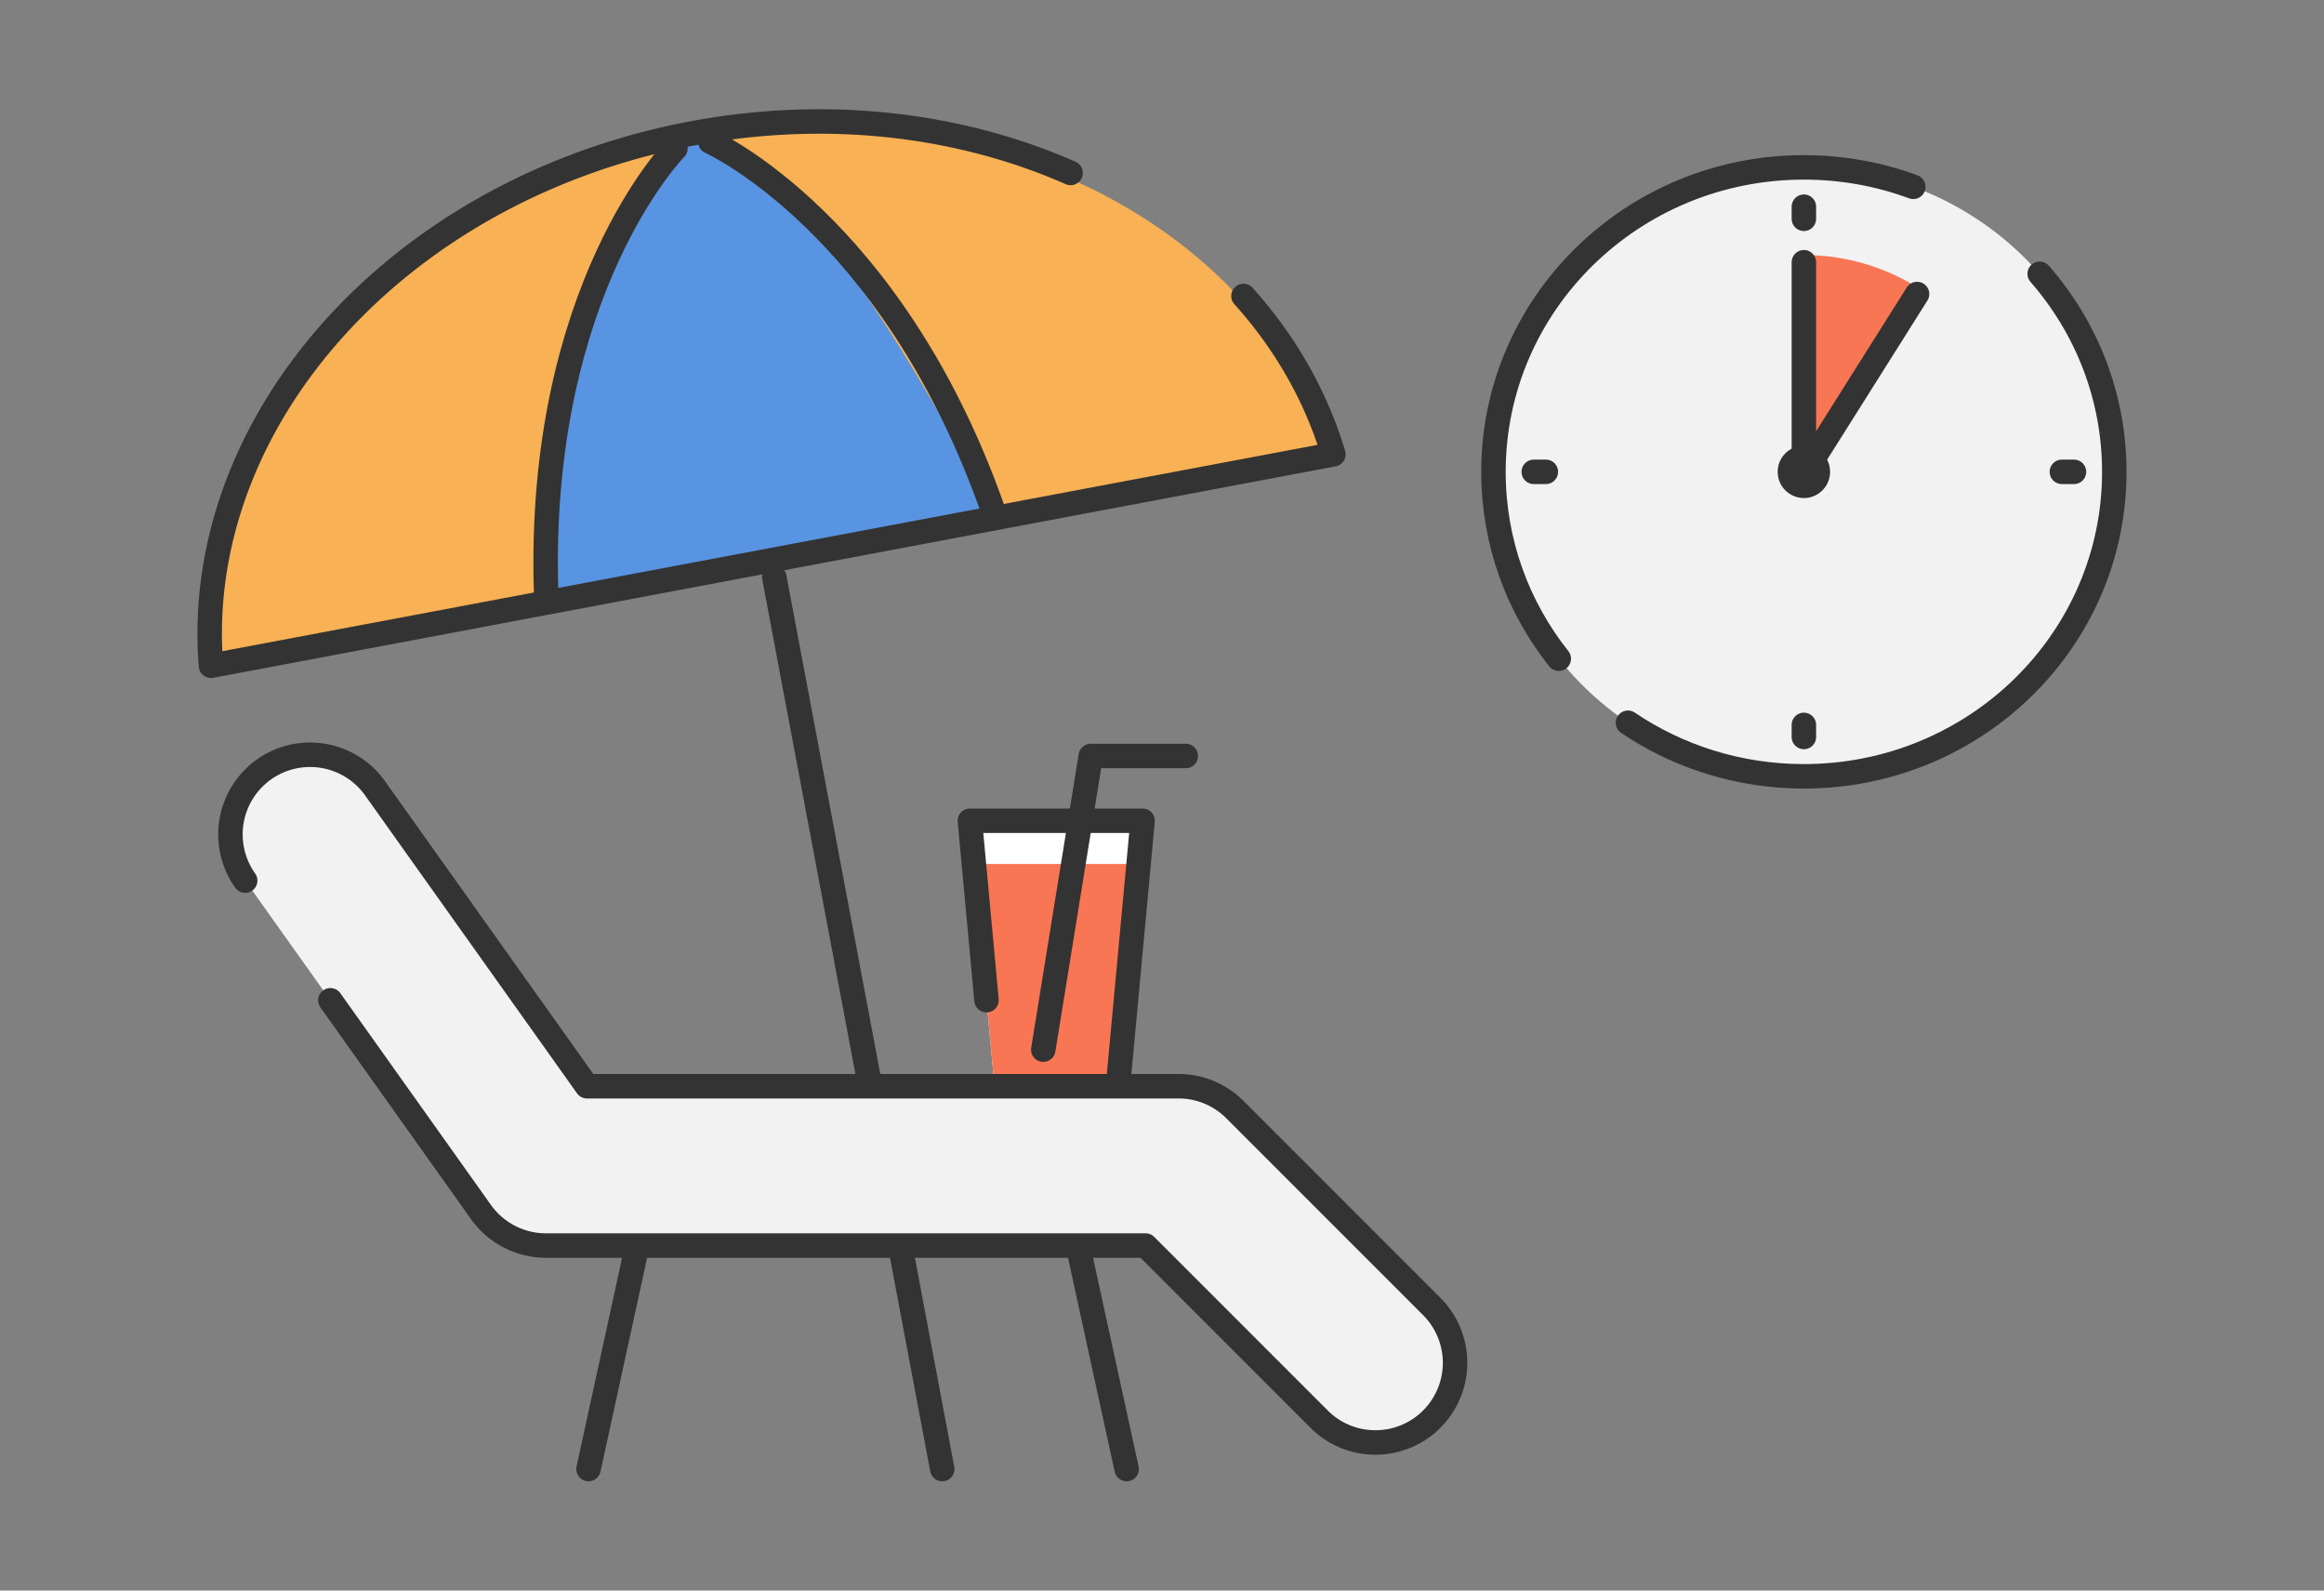
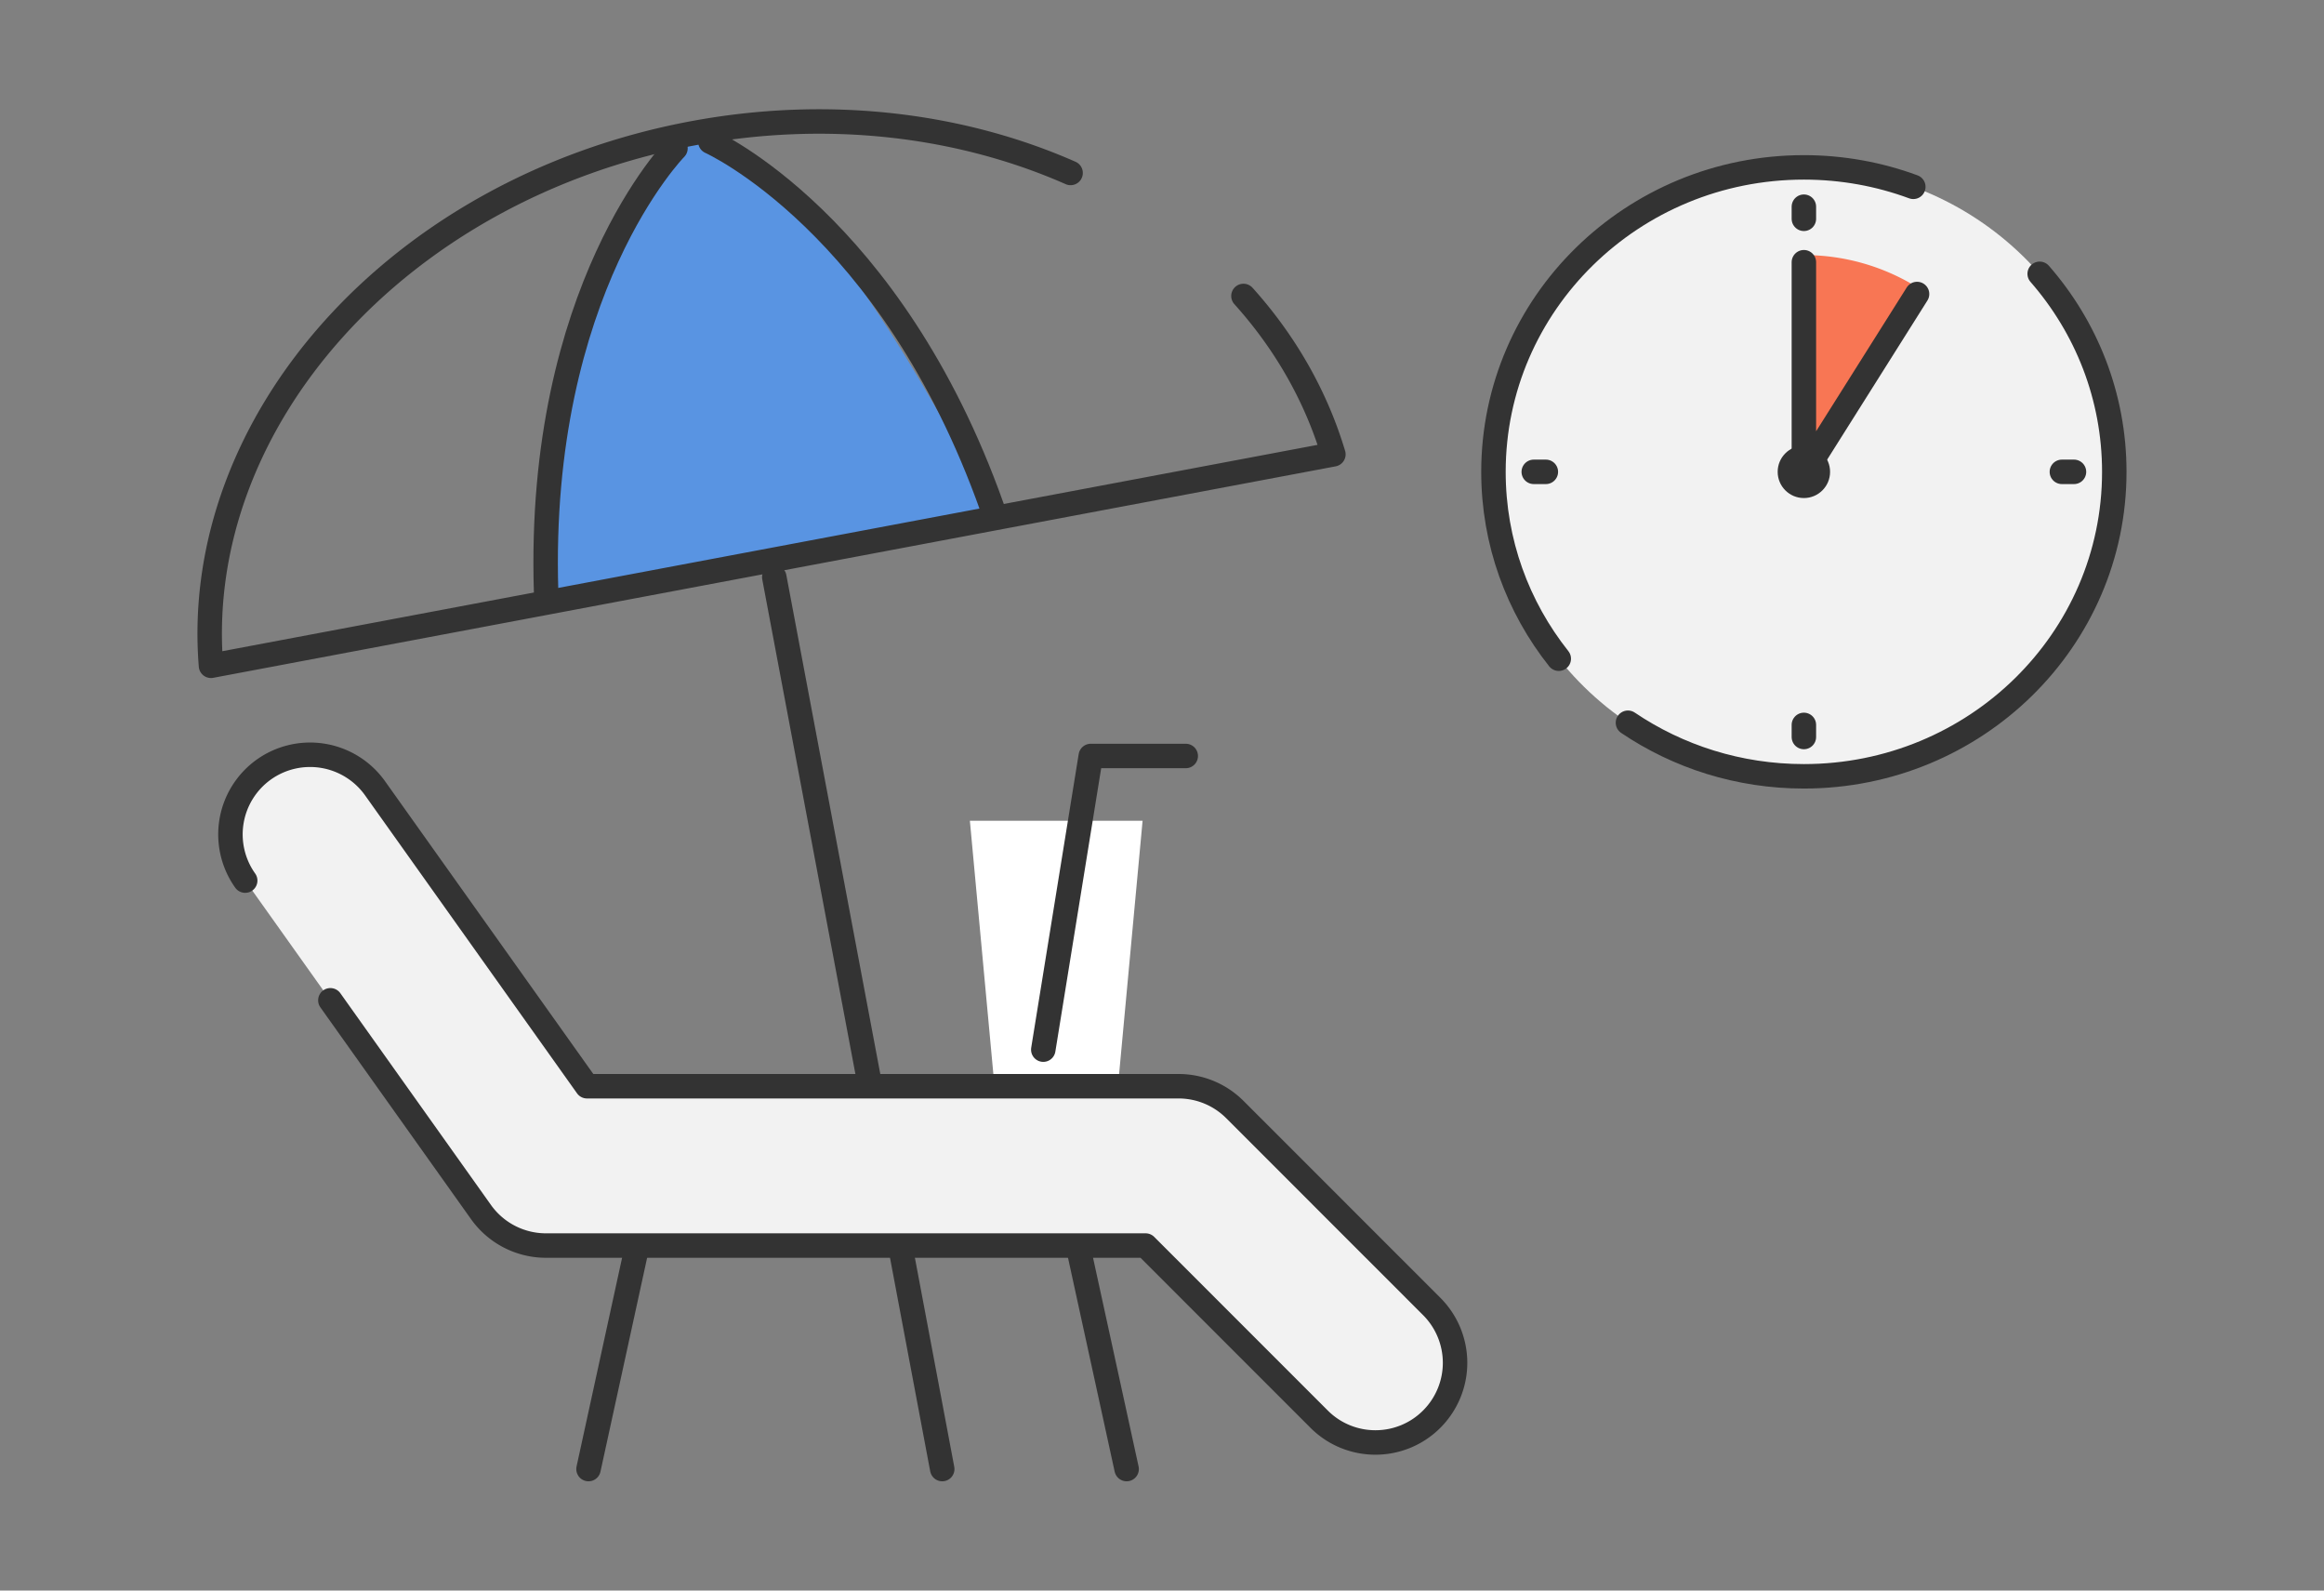
<svg xmlns="http://www.w3.org/2000/svg" width="190" height="130">
  <rect width="100%" height="100%" fill="#808080" stroke="none" />
  <defs>
    <clipPath id="a">
      <path d="M0 0h190v130H0z" style="fill:none" />
    </clipPath>
  </defs>
  <g style="clip-path:url(#a)">
    <path d="M91.383 88.967h-10.06l-2.03-21.884h14.12z" style="fill:#fff;fill-rule:evenodd" />
-     <path d="m79.62 70.613 1.703 18.354h10.06l1.702-18.354z" style="fill:#f87654" />
-     <path d="m80.653 81.745-1.36-14.662h14.12l-2.03 21.884" style="fill:none;fill-rule:evenodd;stroke:#333;stroke-linecap:round;stroke-linejoin:round;stroke-width:2px" />
    <path d="M96.942 61.788h-7.765L85.294 85.79" style="fill:none;fill-rule:evenodd;stroke:#333;stroke-linecap:round;stroke-linejoin:round;stroke-width:2px" />
    <path d="m48.114 120.07 3.907-17.9M92.108 120.07l-3.907-17.9M77.033 120.07 63.302 47.171" style="fill:none;stroke:#333;stroke-linecap:round;stroke-linejoin:round;stroke-width:2px" />
-     <path d="M109.012 37.623c-5.75-19.148-28.382-30.755-52.448-26.222S15.641 34.978 17.25 54.907z" style="fill:#f8b154" />
    <path d="M81.561 42.794 44.783 49.72c-.215-9.886 1.992-32.805 11.781-38.32 9.82 0 24.997 31.393 24.997 31.393" style="fill:#5994e2;fill-rule:evenodd" />
    <path d="M55.224 12.122S43.882 23.638 44.646 48.341M58.076 11.585s14.754 6.6 23.03 29.888" style="fill:none;fill-rule:evenodd;stroke:#333;stroke-linecap:round;stroke-linejoin:round;stroke-width:2px" />
    <path d="M112.45 117.896a6.5 6.5 0 0 1-4.605-1.907l-14.187-14.187H44.632a6.52 6.52 0 0 1-5.306-2.735l-19.28-27.094a6.514 6.514 0 0 1 1.53-9.081 6.52 6.52 0 0 1 9.082 1.53L47.99 88.78h48.364c1.727 0 3.383.685 4.604 1.907l16.094 16.094a6.51 6.51 0 0 1 0 9.208 6.5 6.5 0 0 1-4.604 1.907" style="fill:#f2f2f2;fill-rule:evenodd" />
    <path d="M87.526 14.136c-8.992-3.964-19.823-5.324-30.962-3.226C32.5 15.443 15.641 34.488 17.25 54.417l91.762-17.284c-1.454-4.843-3.988-9.203-7.352-12.942M20.046 71.973a6.514 6.514 0 0 1 1.53-9.081 6.52 6.52 0 0 1 9.082 1.53L47.99 88.78h48.364c1.727 0 3.383.685 4.604 1.907l16.094 16.094a6.51 6.51 0 0 1 0 9.208c-1.27 1.271-2.938 1.907-4.604 1.907s-3.333-.636-4.604-1.907l-14.187-14.187H44.632a6.52 6.52 0 0 1-5.306-2.735L27.01 81.757" style="fill:none;fill-rule:evenodd;stroke:#333;stroke-linecap:round;stroke-linejoin:round;stroke-width:2px" />
    <ellipse cx="147.477" cy="38.565" rx="25.379" ry="24.885" style="fill:#f2f2f2" />
    <path d="M127.438 53.838c-3.347-4.216-5.34-9.516-5.34-15.273 0-13.743 11.362-24.885 25.379-24.885 3.149 0 6.164.563 8.947 1.59M166.755 22.38c3.803 4.352 6.1 10.006 6.1 16.185 0 13.744-11.362 24.885-25.378 24.885-5.34 0-10.295-1.617-14.383-4.379" style="fill:none;stroke:#333;stroke-linecap:round;stroke-linejoin:round;stroke-width:2px" />
    <circle cx="147.477" cy="38.565" r="2.142" style="fill:#333" />
    <path d="M130.09 37.988v-.164c0-9.394 7.746-16.975 17.387-16.975s17.304 7.581 17.304 16.975-.66 5.273-1.813 7.498l-15.409-7.334z" style="fill:none" />
    <path d="M146.726 37.988h.73l9.222-14.549a17.5 17.5 0 0 0-9.201-2.59c-.094 0-.184.012-.277.014z" style="fill:#f87654;fill-rule:evenodd" />
    <circle cx="147.477" cy="38.565" r="2.142" style="fill:none" />
    <path d="M147.477 21.432v16.233M147.477 16.894v.989M147.477 59.248v.988M169.56 38.565h-.99M126.382 38.565h-.989M156.73 24.03l-8.655 13.732" style="fill:none;stroke:#333;stroke-linecap:round;stroke-linejoin:round;stroke-width:2px" />
  </g>
</svg>